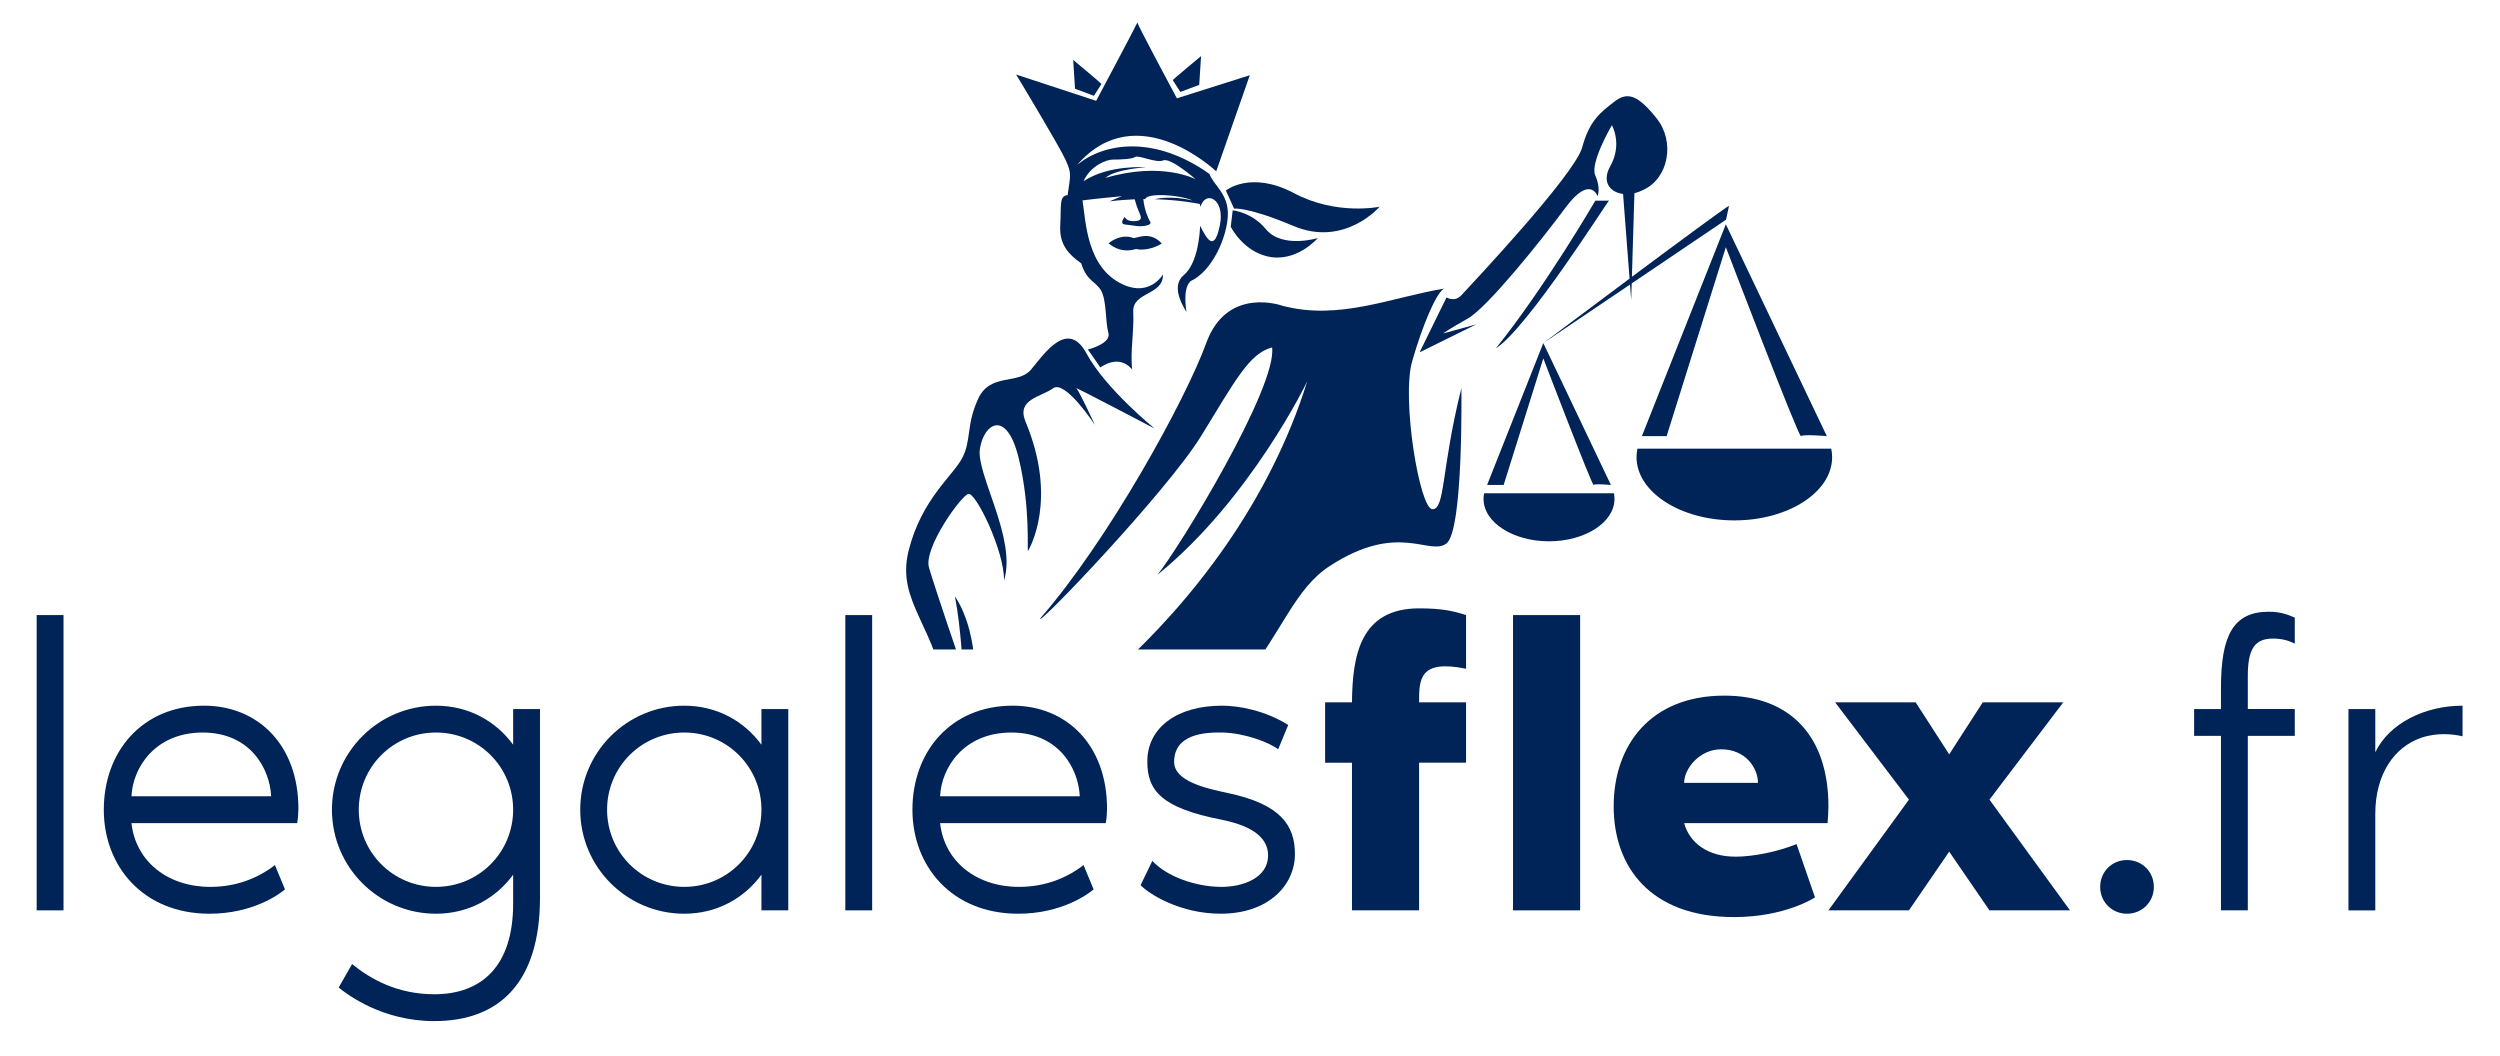
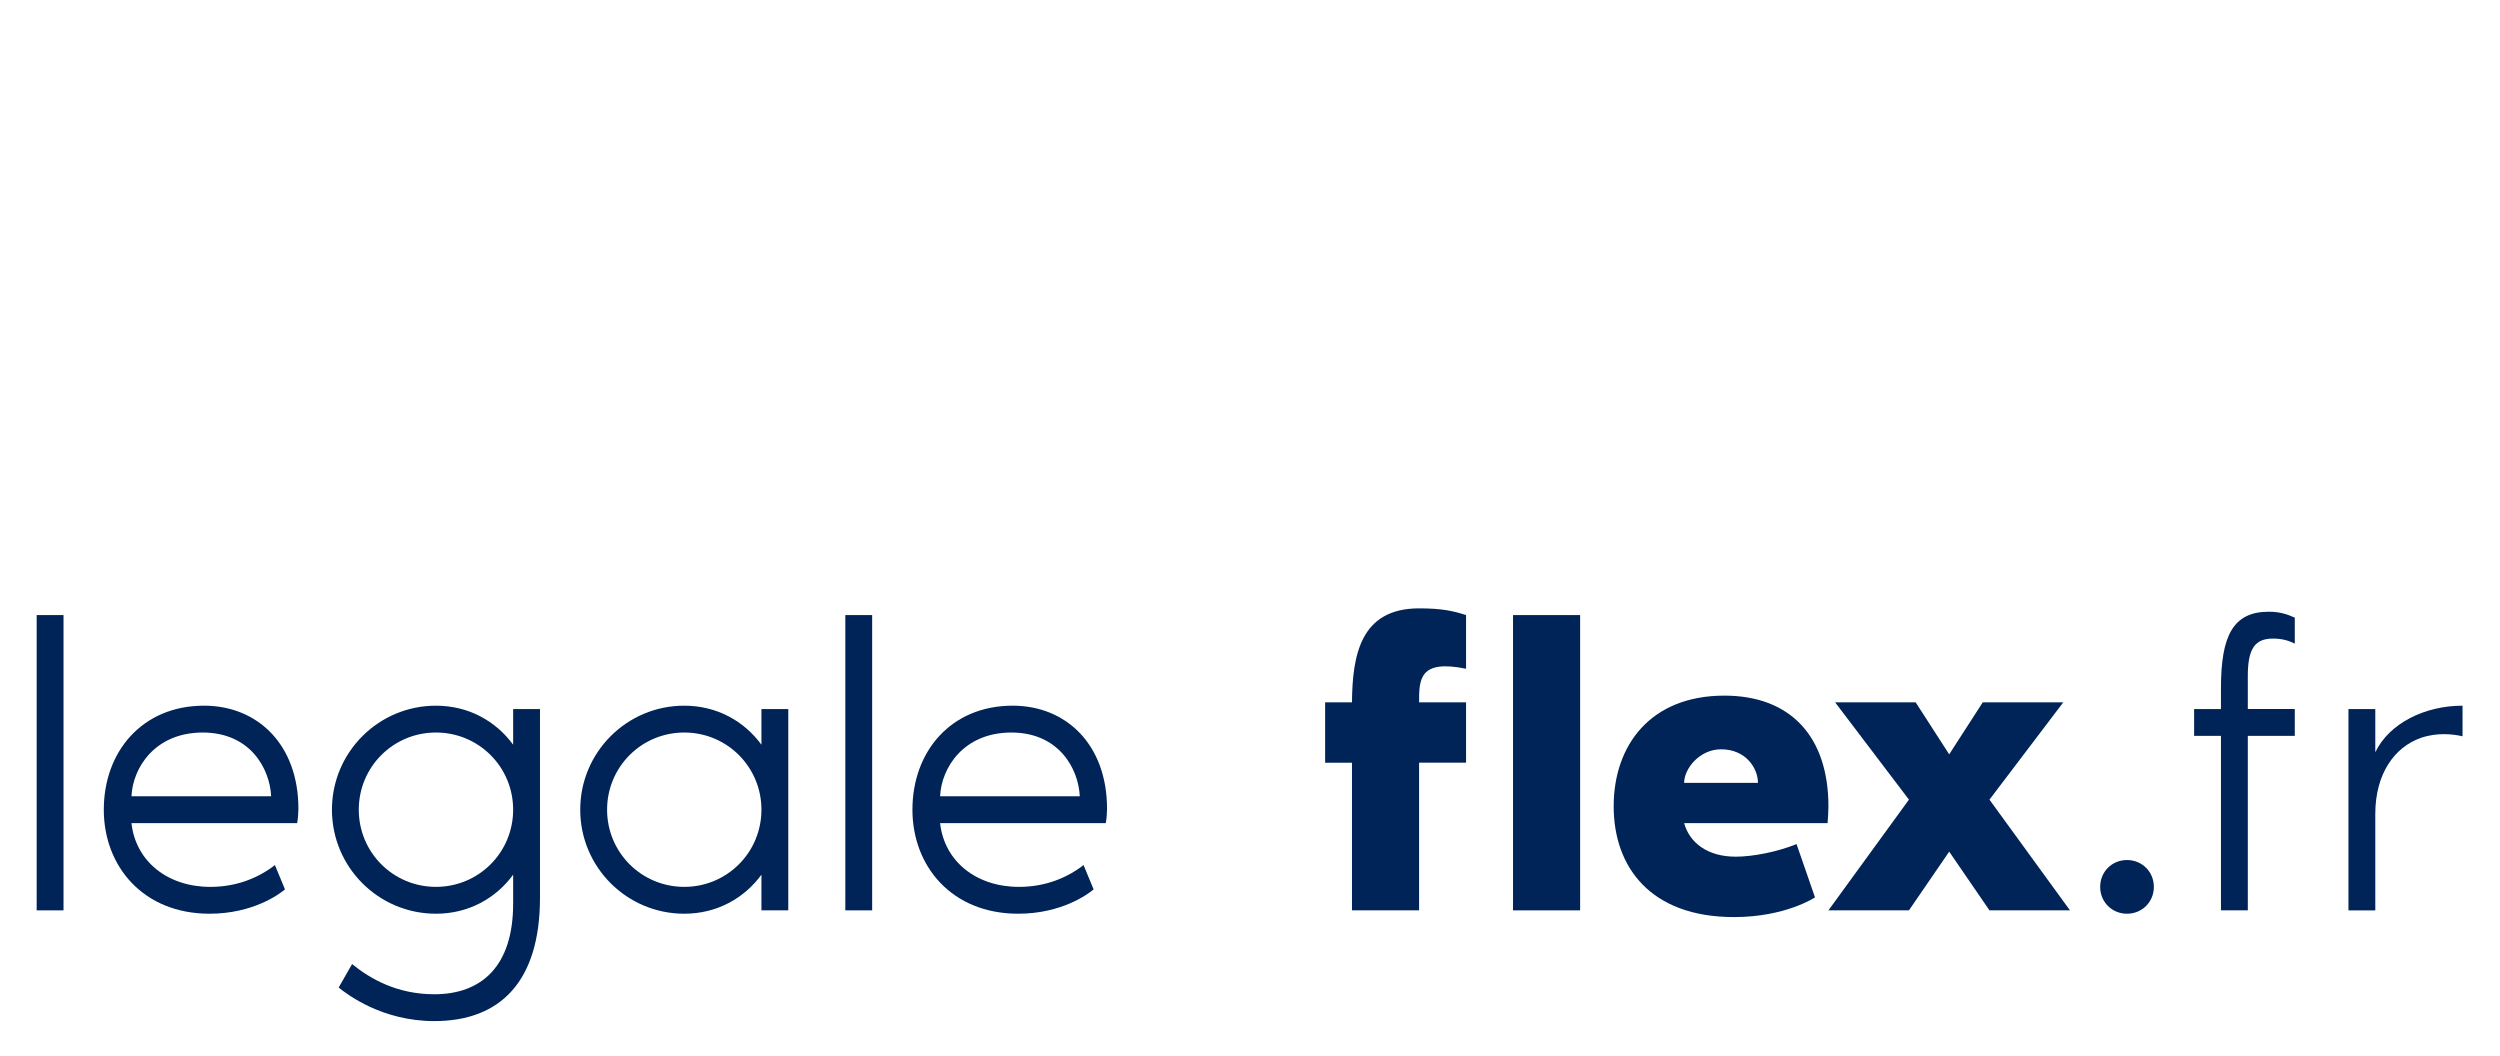
<svg xmlns="http://www.w3.org/2000/svg" xmlns:xlink="http://www.w3.org/1999/xlink" version="1.1" id="Calque_1" x="0px" y="0px" width="393px" height="166px" viewBox="37 24 393 166" enable-background="new 37 24 393 166" xml:space="preserve">
  <g>
    <path fill="#002458" d="M46.985,120.691v46.418h-4.22v-46.418H46.985z" />
    <path fill="#002458" d="M83.71,153.395H57.667c0.66,6,5.67,10.022,12.396,10.022c4.088,0,7.518-1.384,10.154-3.428l1.583,3.823   c-0.857,0.727-5.011,3.824-11.868,3.824c-10.417,0-16.615-7.449-16.615-16.351c0-9.165,6.066-16.353,15.759-16.353   c8.374,0,14.835,6.066,14.835,16.219C83.908,151.813,83.842,152.669,83.71,153.395z M79.623,149.175   c-0.198-4.352-3.297-10.021-10.747-10.021c-7.518,0-11.011,5.537-11.209,10.021H79.623z" />
    <path fill="#002458" d="M121.885,135.461v29.67c0,13.188-6.264,19.385-16.615,19.385c-8.176,0-13.647-4.154-15.033-5.274   l2.11-3.692c2.835,2.309,7.055,4.747,12.923,4.747c7.384,0,12.396-4.353,12.396-14.242v-4.549   c-2.704,3.692-6.989,6.132-12.132,6.132c-9.033,0-16.353-7.318-16.353-16.351c0-9.033,7.319-16.353,16.353-16.353   c5.143,0,9.428,2.439,12.132,6.133v-5.604L121.885,135.461L121.885,135.461z M117.666,151.285c0-6.727-5.407-12.133-12.132-12.133   c-6.726,0-12.133,5.406-12.133,12.133c0,6.725,5.407,12.131,12.133,12.131C112.259,163.416,117.666,158.01,117.666,151.285z" />
    <path fill="#002458" d="M160.917,135.461v31.648h-4.221v-5.604c-2.703,3.692-6.988,6.132-12.132,6.132   c-9.032,0-16.352-7.318-16.352-16.351c0-9.033,7.319-16.353,16.352-16.353c5.144,0,9.429,2.439,12.132,6.133v-5.604   L160.917,135.461L160.917,135.461z M156.698,151.285c0-6.727-5.406-12.133-12.132-12.133c-6.725,0-12.132,5.406-12.132,12.133   c0,6.725,5.407,12.131,12.132,12.131C151.291,163.416,156.698,158.01,156.698,151.285z" />
    <path fill="#002458" d="M174.104,120.691v46.418h-4.22v-46.418H174.104z" />
    <path fill="#002458" d="M210.829,153.395h-26.044c0.659,6,5.67,10.022,12.396,10.022c4.088,0,7.517-1.384,10.154-3.428l1.583,3.823   c-0.857,0.727-5.012,3.824-11.868,3.824c-10.417,0-16.615-7.449-16.615-16.351c0-9.165,6.066-16.353,15.758-16.353   c8.374,0,14.835,6.066,14.835,16.219C211.027,151.813,210.961,152.669,210.829,153.395z M206.741,149.175   c-0.198-4.352-3.298-10.021-10.747-10.021c-7.518,0-11.012,5.537-11.209,10.021H206.741z" />
-     <path fill="#002458" d="M240.564,158.273c0,4.813-4.088,9.362-11.67,9.362c-6.396,0-11.273-3.099-12.593-4.483l1.846-3.823   c2.309,2.505,6.791,4.022,10.615,4.088c3.692,0.065,7.583-1.45,7.583-4.944c0-3.43-3.758-4.88-7.253-5.604   c-9.561-1.847-11.736-4.615-11.736-9.165c0-5.275,4.615-8.77,11.736-8.77c2.638,0,6.726,0.726,10.417,3.033l-1.583,3.824   c-1.318-1.055-5.274-2.571-8.77-2.637c-2.967-0.066-7.581,0.33-7.581,4.615c0,3.032,4.944,4.153,8.373,4.879   C238.455,150.428,240.564,153.855,240.564,158.273z" />
    <path fill="#002458" d="M249.531,134.406c0.066-7.385,1.319-14.771,10.55-14.771c3.561,0,5.341,0.396,7.384,1.056v8.438   c-7.384-1.517-7.384,1.714-7.384,5.275h7.384v9.493h-7.384v23.209h-10.55V143.9h-4.22v-9.494H249.531z" />
    <path fill="#002458" d="M285.396,120.691v46.418h-10.549v-46.418H285.396z" />
    <path fill="#002458" d="M324.296,153.395h-22.55c0.857,3.1,3.692,5.275,8.11,5.275c2.637,0,6.461-0.725,9.562-1.979l2.9,8.375   c0,0-4.615,3.099-12.725,3.099c-13.188,0-18.923-7.912-18.923-17.407c0-9.626,5.802-17.406,17.405-17.406   c10.417,0,16.353,6.461,16.353,17.406C324.428,151.482,324.362,152.538,324.296,153.395z M313.351,147.064   c0-2.241-1.846-5.274-5.802-5.274c-3.363,0-5.803,3.033-5.803,5.274H313.351z" />
    <path fill="#002458" d="M362.402,167.109h-12.659l-6.329-9.23l-6.329,9.23h-12.659l12.659-17.406l-11.604-15.296h12.659   l5.274,8.175l5.274-8.175h12.659l-11.604,15.296L362.402,167.109z" />
    <path fill="#002458" d="M367.146,163.417c0-2.374,1.846-4.22,4.22-4.22c2.373,0,4.221,1.846,4.221,4.22s-1.848,4.22-4.221,4.22   C368.991,167.636,367.146,165.79,367.146,163.417z" />
    <path fill="#002458" d="M386.135,135.461v-3.297c0-8.241,1.912-12,7.516-12c1.583,0,2.771,0.33,4.088,0.923v4.088   c-0.923-0.461-1.978-0.791-3.428-0.791c-2.836,0-3.956,1.583-3.956,5.868v5.208h7.384v4.22h-7.384v27.428h-4.22V139.68h-4.221   v-4.22L386.135,135.461L386.135,135.461z" />
    <path fill="#002458" d="M424.111,134.934v4.813c-1.384-0.33-3.956-0.659-6.593,0.264c-4.088,1.451-7.121,5.604-7.121,11.935v15.164   h-4.22v-31.647h4.22v6.791C412.573,137.703,418.178,134.934,424.111,134.934z" />
  </g>
  <g>
    <g>
      <defs>
-         <polygon id="SVGID_1_" points="415.574,126.098 140.085,126.098 137.962,15.976 413.451,15.976    " />
-       </defs>
+         </defs>
      <clipPath id="SVGID_2_">
        <use xlink:href="#SVGID_1_" overflow="visible" />
      </clipPath>
      <g clip-path="url(#SVGID_2_)">
        <path fill="#002458" d="M215.794,27.542c0.006-0.002,0,0,0,0.005C215.794,27.542,215.794,27.542,215.794,27.542z" />
        <g>
          <path fill="#002458" d="M199.882,145.648c2.192-1.687,7.076-5.231,20.038-9.1c-16.5,8.758-23.571,21.553-27.945,42.941      c-1.182-13.813,2.912-24.999,3.018-31.75c-2.148-11.369,5.012-7.067,17.304-18.229c12.287-11.156,24.265-26.621,30.202-45.561      c0,0-8.907,18.535-23.546,30.404c3.482-4.295,18.839-29.484,18.02-35.734c-3.584,0.921-5.737,5.121-11.162,13.932      c-5.426,8.797-26.01,30.299-25.291,28.664c10.651-12.185,22.838-34.305,26.11-43.313c3.277-9.015,11.98-5.833,11.98-5.833      c8.924,2.366,17.176-1.356,25.429-2.704c-1.178,0.51-3.367,5.556-5.053,11.448c-1.683,5.898,1.177,23.237,3.2,23.237      c2.019,0,1.345-6.229,4.542-19.026c0,0,0.343,22.396-2.35,24.412c-2.695,2.028-7.526-3.527-18.376,3.563      c-5.434,3.55-7.375,10.125-13.5,17.875C226.009,139.088,197.699,147.327,199.882,145.648z" />
-           <path fill="#002458" d="M182.816,135.145c0.996,13.424,3.938,7.359,2.985-0.803c-1.365-11.76-8.01-15.583-5.973-23.75      c2.041-8.167,6.994-11.793,8.452-14.626c1.452-2.845,0.581-5.104,2.475-9.251c1.895-4.159,6.266-2.188,8.306-4.594      c2.033-2.406,5.752-8.087,8.739-2.553c2.987,5.543,10.706,11.802,10.706,11.802s-12.747-6.698-12.311-6.339      c0.437,0.371,2.916,5.758,2.916,5.758s-4.661-7.132-6.559-5.758c-1.892,1.395-5.754,1.684-4.37,5.177      c5.174,12.31,0.658,19.955,0.438,20.385c-0.217,0.421,0.439-6.62-1.459-14.482c-1.89-7.874-5.462-5.607-6.115-1.608      c-0.66,4.008,5.825,14.134,3.786,20.771c0.073-4.672-4.446-13.92-5.605-13.631c-1.164,0.293-7.067,8.521-6.189,11.584      c0.874,3.055,5.313,16.03,5.313,16.03s-0.22-6.124-1.233-11.514c4.221,6.405,3.055,16.386,3.055,16.386      s-0.902,4.823,3.104-0.712c-0.944,4.013-5.29,7.271-7.104,12.077C184.347,150.307,181.87,144.764,182.816,135.145z" />
+           <path fill="#002458" d="M182.816,135.145c0.996,13.424,3.938,7.359,2.985-0.803c-1.365-11.76-8.01-15.583-5.973-23.75      c2.041-8.167,6.994-11.793,8.452-14.626c1.452-2.845,0.581-5.104,2.475-9.251c1.895-4.159,6.266-2.188,8.306-4.594      c2.033-2.406,5.752-8.087,8.739-2.553c2.987,5.543,10.706,11.802,10.706,11.802s-12.747-6.698-12.311-6.339      s-4.661-7.132-6.559-5.758c-1.892,1.395-5.754,1.684-4.37,5.177      c5.174,12.31,0.658,19.955,0.438,20.385c-0.217,0.421,0.439-6.62-1.459-14.482c-1.89-7.874-5.462-5.607-6.115-1.608      c-0.66,4.008,5.825,14.134,3.786,20.771c0.073-4.672-4.446-13.92-5.605-13.631c-1.164,0.293-7.067,8.521-6.189,11.584      c0.874,3.055,5.313,16.03,5.313,16.03s-0.22-6.124-1.233-11.514c4.221,6.405,3.055,16.386,3.055,16.386      s-0.902,4.823,3.104-0.712c-0.944,4.013-5.29,7.271-7.104,12.077C184.347,150.307,181.87,144.764,182.816,135.145z" />
          <path fill="#002458" d="M260.161,79.388l4.231-8.633c0,0,1.285,0.819,2.347-0.355c1.068-1.17,17.802-18.887,18.973-23.212      c1.168-4.317,2.968-5.568,5.038-7.186c2.068-1.633,3.728-1.092,6.67,2.6c2.949,3.687,1.873,9.442-2.086,11.243      c-0.47,0.242-0.938,0.418-1.401,0.532l-0.398,13.139c7.401-5.51,15.034-11.154,15.268-11.154l-0.473,2.176L293.506,68.55      l-0.084,2.584l-0.184-2.401l-13.63,9.198c0,0,6.626-4.972,13.559-10.137l-1.021-13.309c-2.076-0.243-3.378-1.925-2.026-4.331      c1.984-3.506,0.271-6.471,0.271-6.471s-3.508,5.939-2.608,7.918c0.9,1.979,0.357,3.239,0.357,3.239s-1.166-3.42-5.035,1.794      c-3.866,5.219-12.325,15.746-15.383,17.449c-3.055,1.709-3.866,2.338-3.866,2.338l5.222-1.438L260.161,79.388z" />
          <path fill="#002458" d="M289.934,55.55c-0.354,0.269-12.848,20.099-17.785,23.209c7.718-9.594,15.632-23.209,15.632-23.209      H289.934z" />
          <path fill="#002458" d="M211.276,62.242c0,0,1.799-1.6,3.874-0.835c0.426,0.159,2.562-1.245,4.48,0.874      c-2.254,1.375-4.144,0.874-3.99,0.847C212.987,63.981,211.276,62.242,211.276,62.242z" />
          <path fill="#002458" d="M308.304,62.86l-9.311,29.702h-3.888l13.198-33.3l15.874,33.295c0,0-3.742-0.319-4.065,0      C319.782,92.886,308.304,62.86,308.304,62.86z" />
          <path fill="#002458" d="M324.872,94.527c0.089,0.434,0.141,0.881,0.141,1.337c0,5.485-6.879,9.942-15.371,9.942      s-15.38-4.457-15.38-9.942c0-0.457,0.052-0.904,0.143-1.337H324.872z" />
          <path fill="#002458" d="M287.515,100.23c-0.212,0.213-7.907-19.894-7.907-19.894l-6.229,19.894h-2.604l8.833-22.298      l10.625,22.298C290.232,100.23,287.73,100.008,287.515,100.23z" />
          <path fill="#002458" d="M290.702,101.538c0.065,0.293,0.096,0.601,0.096,0.901c0,3.666-4.611,6.654-10.295,6.654      c-5.682,0-10.289-2.988-10.289-6.654c0-0.301,0.031-0.608,0.097-0.901H290.702z" />
          <path fill="#002458" d="M205.991,37.949l-0.286-4.53c0,0,4.296,3.569,4.444,3.783l-1.186,1.857L205.991,37.949z" />
          <path fill="#002458" d="M222.549,38.454l-1.188-1.856c0.148-0.222,4.448-3.782,4.448-3.782l-0.292,4.528L222.549,38.454z" />
          <path fill="#002458" d="M228.188,50.938l5.28-15.111l-11.463,3.625c0,0-6.145-11.457-6.211-11.904      c-0.145,0.417-6.475,12.304-6.475,12.304l-12.586-4.136c0,0,6.81,11.263,7.787,13.44c0.977,2.18,0.756,2.308,0.313,5.519      c-1.382,0.09-0.978,1.78-1.155,4.578c-0.181,2.803,0.843,4.405,3.289,6.145c0.896,2.843,2.225,2.755,3.119,4.272      c0.888,1.509,0.667,4.984,1.154,6.668c0.49,1.688-3.223,2.606-3.223,2.606s1.917,2.736,1.947,2.81      c0.025,0.07,2.804-2.261,5.005,0.315c-0.306-2.982,0.324-5.823,0.177-9.039c-0.148-3.207,4.772-2.566,4.666-5.882      c0,0-2.002,3.514-6.241,1.594c-5.77-2.608-5.875-9.951-6.399-13.235c0,0,0,0,0-0.004c1.906-0.257,6.197-0.661,6.197-0.661      s-0.474,0.178-1.97,0.82c1.384-0.181,2.713-0.281,3.98-0.334c0.031,0.11,0.063,0.212,0.093,0.334      c0.51,2.019,1.618,2.917,0.085,3.085c-1.54,0.153-1.728-0.645-1.728-0.645s-0.424,0.398-0.424,0.848      c0,0.456,0.822,0.321,1.801,0.516c1.44,0.284,3.006-0.081,2.599-0.622c-0.229-0.306-0.954-1.956-1.07-3.547      c0.116,0,0.221-0.006,0.332-0.006c0.089-0.968,5.256-0.738,7.407,0.23c-3.307-0.799-5.57-0.28-5.57-0.28      s-0.144,0.034-0.346,0.079c3.889,0.104,6.617,0.658,7.042,0.745c0.042,0.141,0.075,0.28,0.102,0.432      c0.885-2.712,3.893-1.142,3.066,2.888c-0.827,4.034-1.871,2.628-3.11,0.091c-0.046,1.284-0.356,5.922-2.583,7.786      c-2.224,1.869,0.227,5.339,0.402,5.742c0.174,0.4-0.757-3.469,0.672-4.801c3.419-1.565,5.736-6.909,5.868-10.326      c0.135-3.429-2.268-4.766-2.895-6.541c-8.694-6.15-16.546-4.894-20.779-1.429C215.761,39.059,228.188,50.938,228.188,50.938z       M217.112,50.298c0,0-5.789-0.449-9.783,2.188c1.099-2.423,3.567-3.398,4.609-3.398s2.987-0.056,3.515-0.409      c0.528-0.359,3.265,1.011,4.422,0.535c1.163-0.476,5.086,2.974,5.086,2.974s-5.241-2.854-14.179-0.221      C212.243,50.594,217.112,50.298,217.112,50.298z" />
        </g>
        <path fill="#002458" d="M230.781,57.06c0,0,3.046,0.312,5.194,2.942c2.561,3.134,8.188,1.422,8.188,1.422     s-3.387,3.952-7.94,2.879c-3.938-0.931-5.751-4.67-5.751-4.67L230.781,57.06z" />
        <path fill="#002458" d="M229.704,53.946c0,0,3.921-3.177,10.67,0.399c6.74,3.589,13.503,2.15,13.503,2.15     s-5.499,6.417-13.544,3.031c-7.198-3.041-9.337-2.731-9.337-2.731L229.704,53.946z" />
      </g>
    </g>
  </g>
</svg>